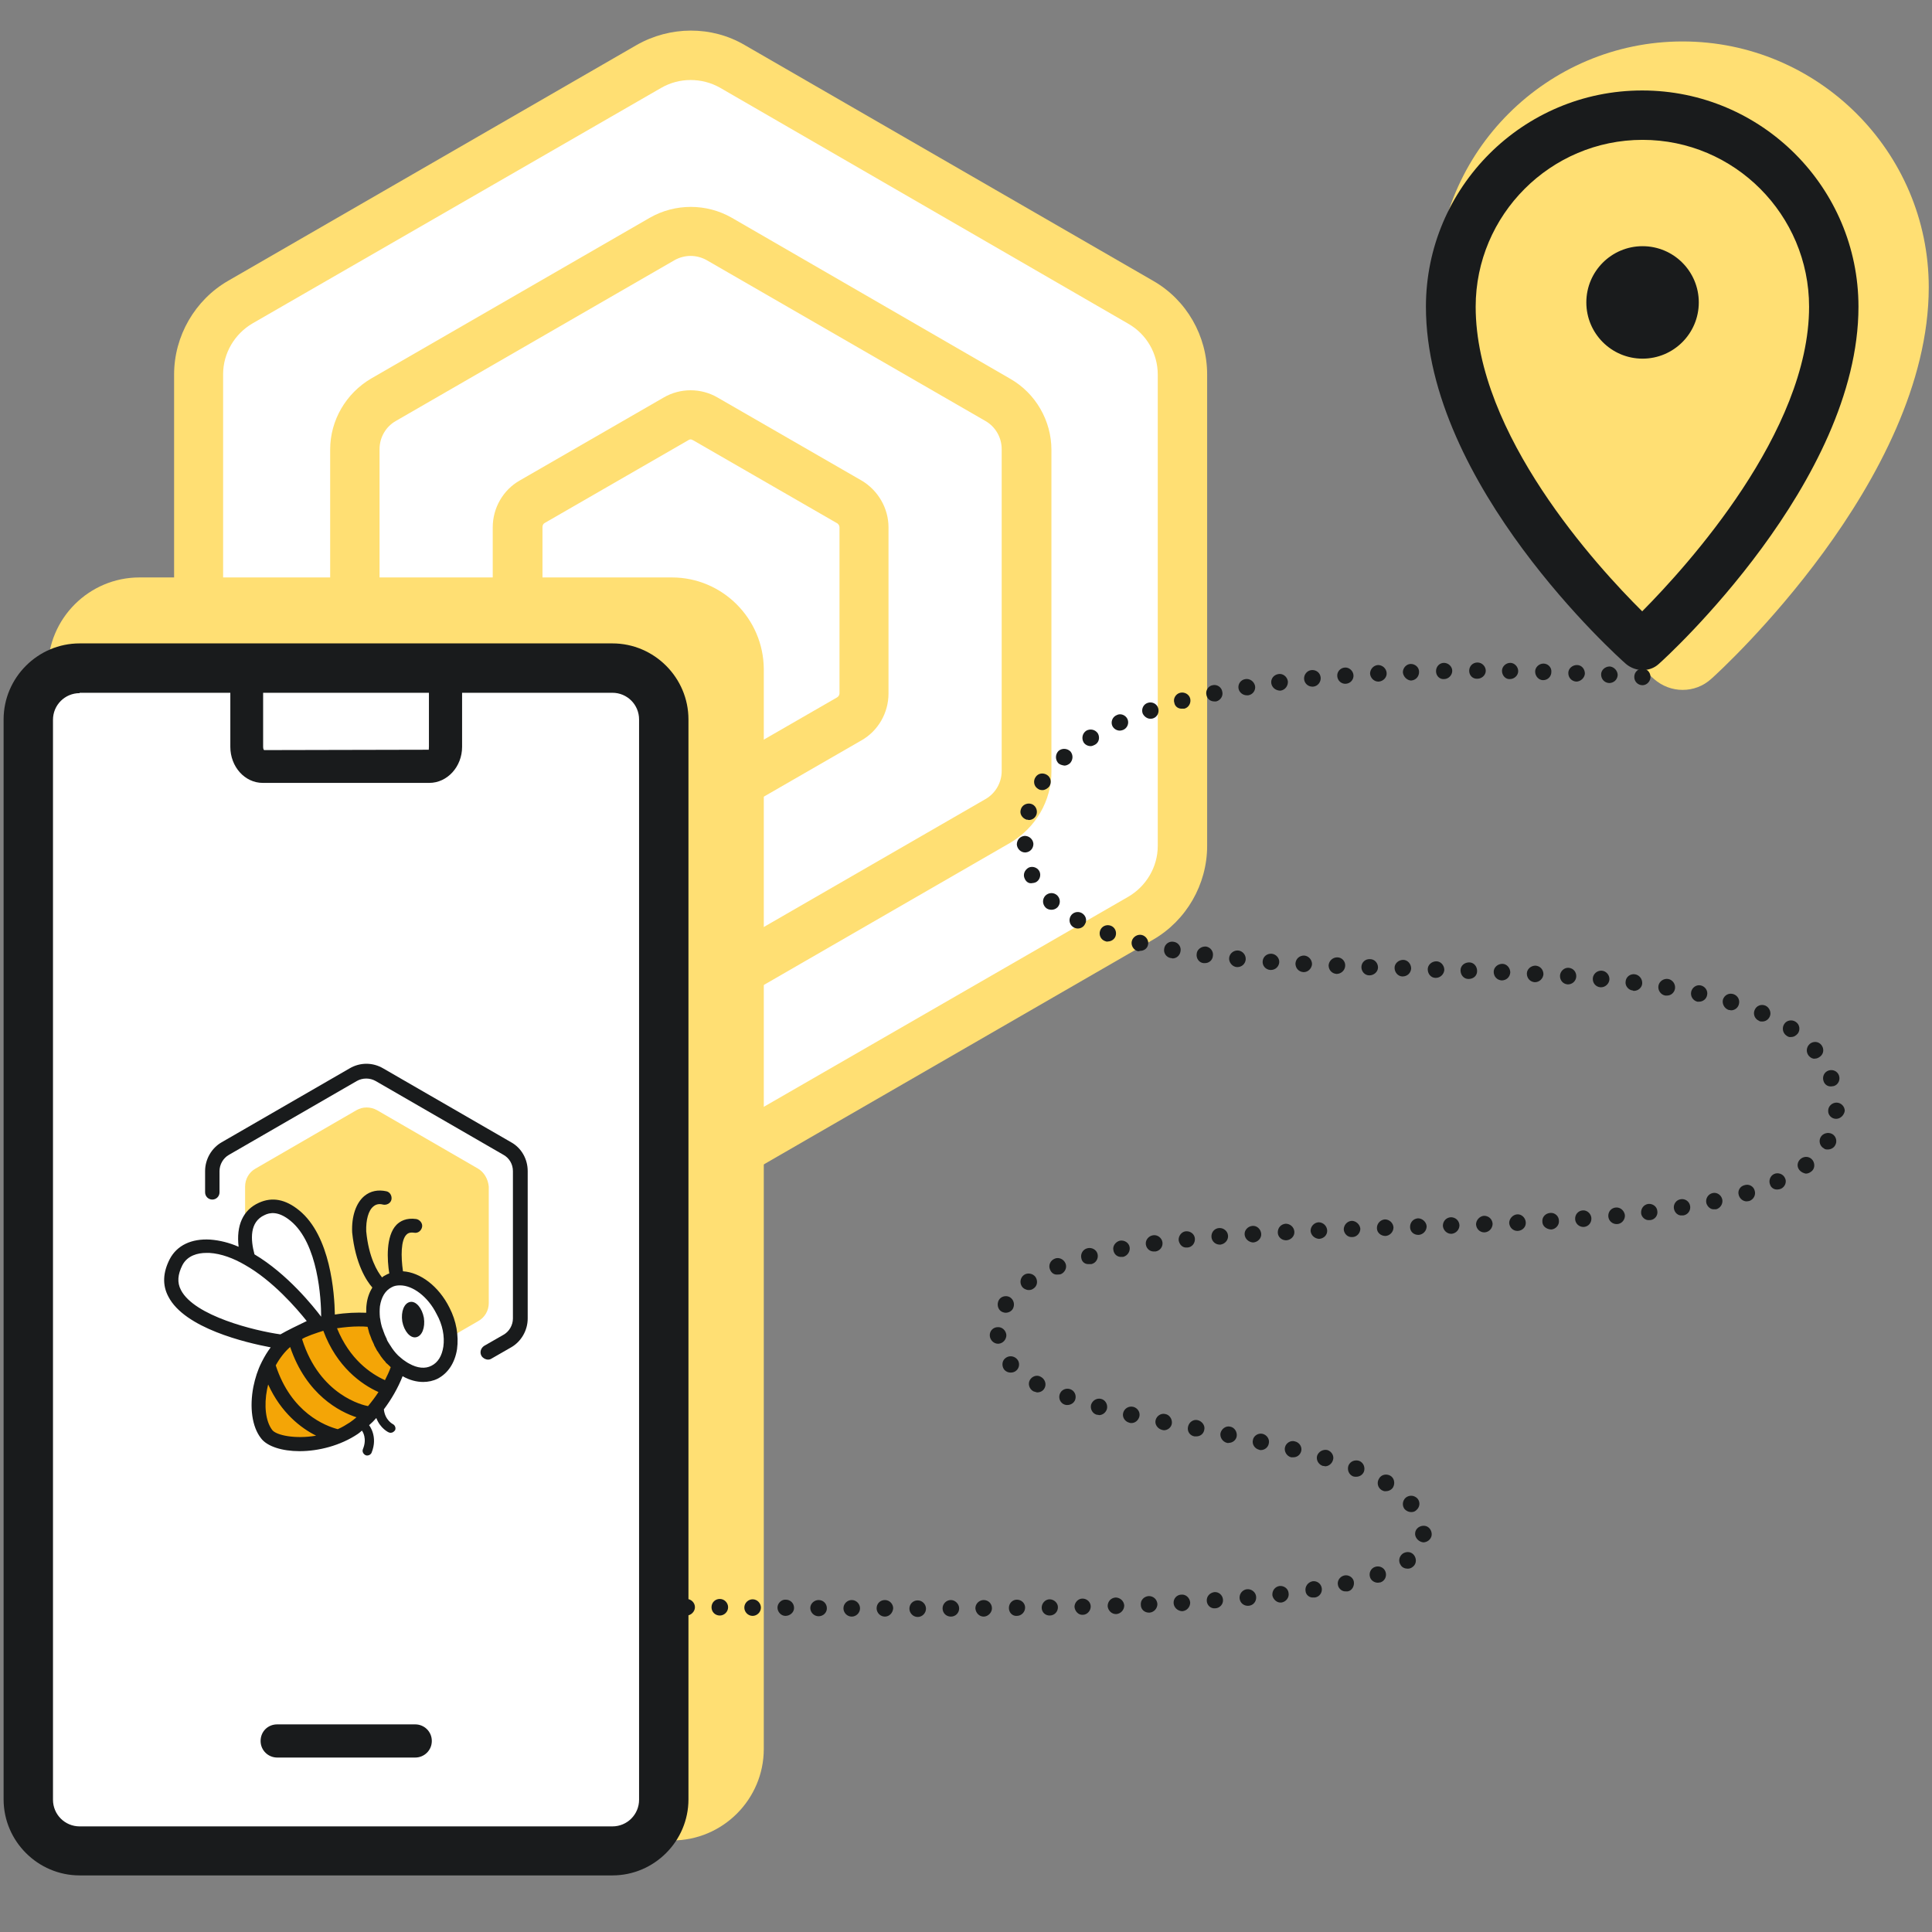
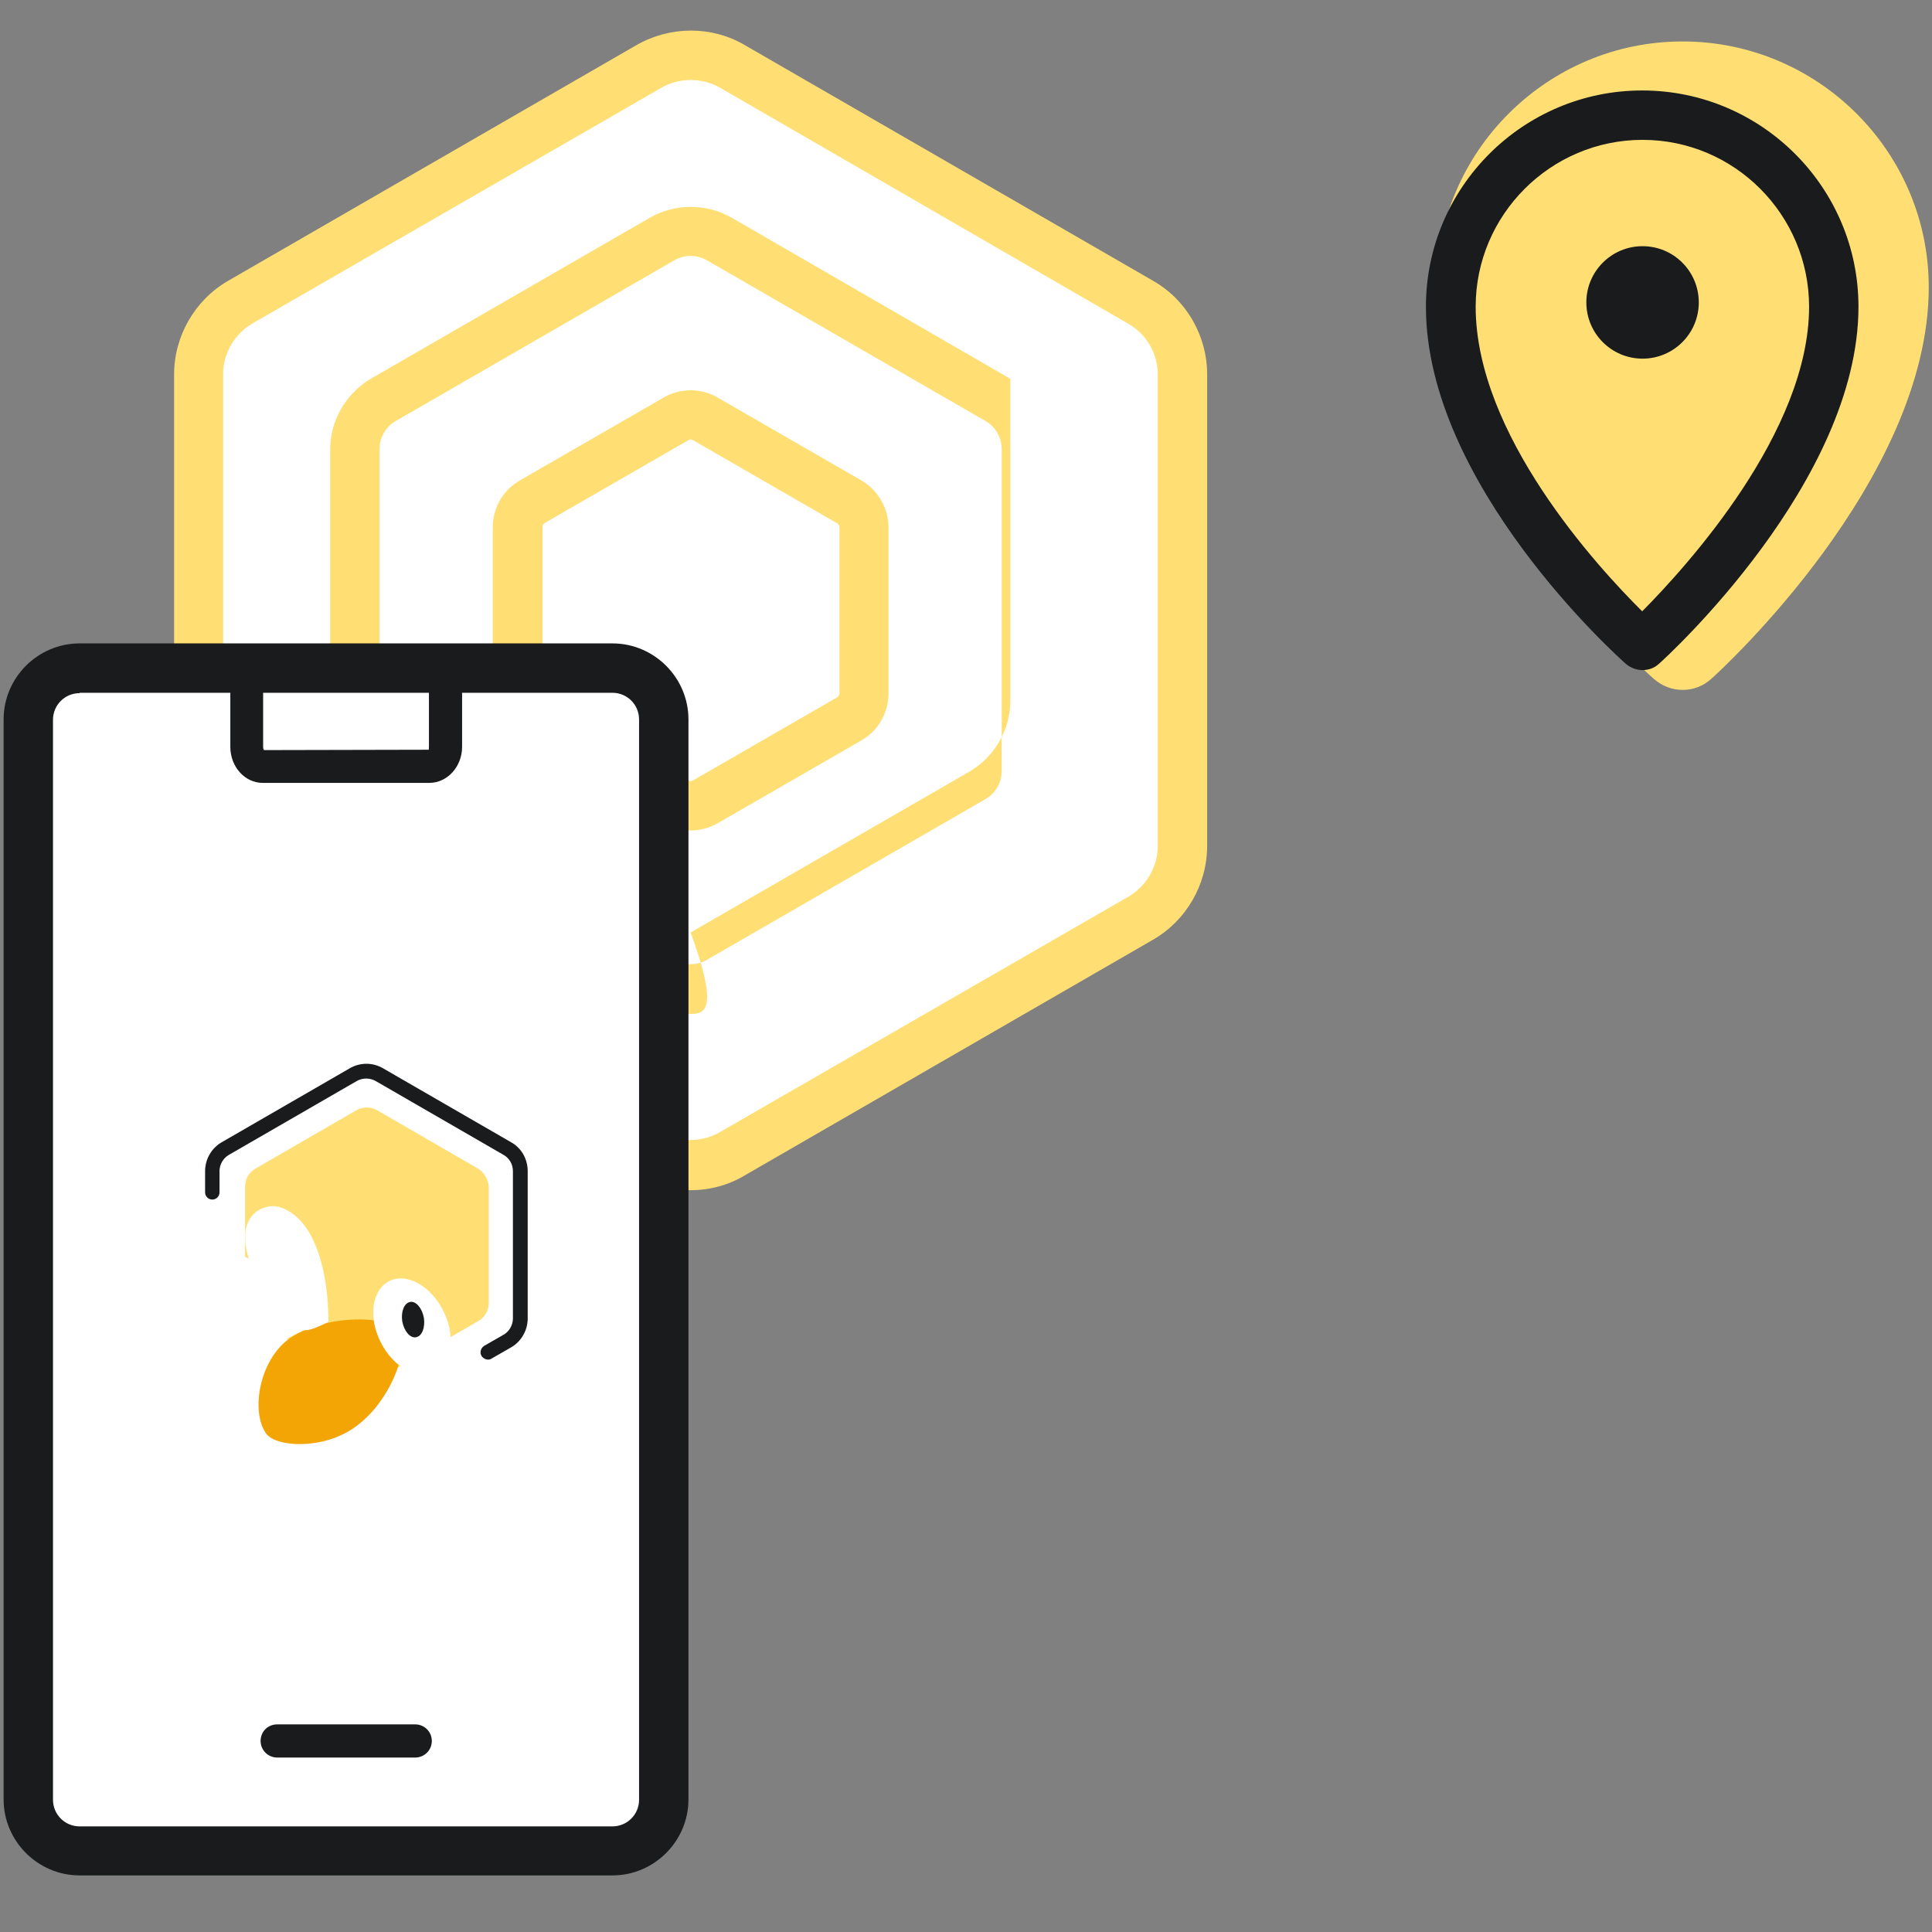
<svg xmlns="http://www.w3.org/2000/svg" version="1.1" id="Calque_1" x="0px" y="0px" viewBox="0 0 536 536" style="enable-background:new 0 0 536 536;" xml:space="preserve">
  <rect x="0" y="0" width="536" height="536" fill="#808080" stroke="none" />
  <style type="text/css">
	.st0{fill:#FFFFFF;}
	.st1{fill:#FFDF73;}
	.st2{fill:#191B1C;}
	.st3{fill:#F4A506;}
</style>
  <g>
    <g>
      <g>
        <path class="st0" d="M316.5,83.8L203.2,18.4c-7.1-4.1-16-4.1-23.2,0L66.7,83.8c-7.2,4.1-11.6,11.8-11.6,20.1v130.8     c0,8.3,4.4,16,11.6,20.1L180,320.2c3.6,2.1,7.6,3.1,11.6,3.1c4,0,8-1,11.6-3.1l113.3-65.4c7.2-4.1,11.6-11.8,11.6-20.1V103.9     C328.1,95.6,323.6,87.9,316.5,83.8z" />
        <path class="st1" d="M191.6,330.2c-5.3,0-10.5-1.4-15-4L63.3,260.7c-9.3-5.3-15-15.3-15-26V103.9c0-10.7,5.8-20.7,15-26     l113.3-65.4c9.3-5.3,20.8-5.4,30,0l113.3,65.4c9.3,5.3,15,15.3,15,26v130.8c0,10.7-5.8,20.7-15,26l-113.3,65.4     C202.1,328.8,196.9,330.2,191.6,330.2z M191.6,22.2c-2.8,0-5.6,0.7-8.2,2.2L70.1,89.7c-5,2.9-8.2,8.3-8.2,14.1v130.8     c0,5.8,3.1,11.2,8.2,14.1l113.3,65.4c4.9,2.9,11.4,2.9,16.3,0L313,248.8c5-2.9,8.2-8.3,8.2-14.1V103.9c0-5.8-3.1-11.2-8.2-14.1     l0,0L199.7,24.3C197.2,22.9,194.4,22.2,191.6,22.2z" />
      </g>
      <g>
        <path class="st0" d="M276.8,110.9l-77.3-44.7c-4.9-2.8-10.9-2.8-15.8,0l-77.3,44.6c-4.9,2.8-7.9,8.1-7.9,13.7v89.3     c0,5.6,3,10.9,7.9,13.7l77.3,44.6c2.4,1.4,5.2,2.1,7.9,2.1c2.7,0,5.5-0.7,7.9-2.1l77.3-44.6c4.9-2.8,7.9-8.1,7.9-13.7v-89.3     C284.7,119,281.7,113.8,276.8,110.9z" />
-         <path class="st1" d="M191.6,281.3c-4,0-7.9-1.1-11.4-3l-77.3-44.6c-7-4-11.3-11.6-11.3-19.7v-89.3c0-8.1,4.4-15.6,11.4-19.7     l77.3-44.6c7-4,15.7-4,22.7,0l77.3,44.7c7,4,11.4,11.6,11.4,19.7v89.3c0,8.1-4.4,15.6-11.4,19.7l-77.3,44.6     C199.5,280.2,195.6,281.3,191.6,281.3z M191.6,71c-1.5,0-3.1,0.4-4.5,1.2l-77.3,44.6c-2.8,1.6-4.5,4.6-4.5,7.8v89.3     c0,3.2,1.7,6.2,4.5,7.8l77.3,44.6c2.7,1.6,6.3,1.6,9,0l77.3-44.6c2.8-1.6,4.5-4.6,4.5-7.8v-89.3c0-3.2-1.7-6.2-4.5-7.8l0,0     l-77.3-44.6C194.7,71.4,193.1,71,191.6,71z" />
+         <path class="st1" d="M191.6,281.3c-4,0-7.9-1.1-11.4-3l-77.3-44.6c-7-4-11.3-11.6-11.3-19.7v-89.3c0-8.1,4.4-15.6,11.4-19.7     l77.3-44.6c7-4,15.7-4,22.7,0l77.3,44.7v89.3c0,8.1-4.4,15.6-11.4,19.7l-77.3,44.6     C199.5,280.2,195.6,281.3,191.6,281.3z M191.6,71c-1.5,0-3.1,0.4-4.5,1.2l-77.3,44.6c-2.8,1.6-4.5,4.6-4.5,7.8v89.3     c0,3.2,1.7,6.2,4.5,7.8l77.3,44.6c2.7,1.6,6.3,1.6,9,0l77.3-44.6c2.8-1.6,4.5-4.6,4.5-7.8v-89.3c0-3.2-1.7-6.2-4.5-7.8l0,0     l-77.3-44.6C194.7,71.4,193.1,71,191.6,71z" />
      </g>
      <g>
        <path class="st0" d="M235.6,139.2l-39.9-23c-2.5-1.5-5.6-1.5-8.2,0l-39.9,23c-2.5,1.5-4.1,4.2-4.1,7.1v46.1     c0,2.9,1.6,5.6,4.1,7.1l39.9,23c1.3,0.7,2.7,1.1,4.1,1.1c1.4,0,2.8-0.4,4.1-1.1l39.9-23c2.5-1.5,4.1-4.2,4.1-7.1v-46.1     C239.7,143.3,238.1,140.6,235.6,139.2z" />
        <path class="st1" d="M191.6,230.4c-2.6,0-5.2-0.7-7.5-2l-39.9-23c-4.6-2.7-7.5-7.7-7.5-13v-46.1c0-5.4,2.9-10.4,7.5-13l39.9-23     c4.6-2.7,10.4-2.7,15,0l39.9,23c4.6,2.7,7.5,7.7,7.5,13v46.1c0,5.4-2.9,10.4-7.5,13l-39.9,23     C196.8,229.7,194.2,230.4,191.6,230.4z M191.6,121.9c-0.2,0-0.5,0.1-0.6,0.2l-39.9,23c-0.4,0.2-0.6,0.7-0.6,1.1v46.1     c0,0.5,0.3,0.9,0.6,1.1l39.9,23.1c0.5,0.3,0.8,0.3,1.3,0l39.9-23c0.4-0.2,0.7-0.7,0.7-1.1v-46.1c0-0.5-0.3-0.9-0.6-1.1l0,0     l-39.9-23C192,122,191.8,121.9,191.6,121.9z" />
      </g>
    </g>
    <g>
-       <path class="st1" d="M186.4,160.2H38.7c-14,0-25.4,11.4-25.4,25.4v299.6c0,14,11.4,25.4,25.4,25.4h147.8c14,0,25.4-11.4,25.4-25.4    V185.6C211.8,171.6,200.4,160.2,186.4,160.2z" />
-     </g>
+       </g>
    <g>
      <path class="st1" d="M466.8,11.5c-37.6,0-68.3,30.6-68.3,68.3c0,54.4,57.9,106.5,60.4,108.6c2.3,2,5.1,3,7.9,3c2.9,0,5.7-1,8-3.1    c2.5-2.2,60.3-55.1,60.3-108.6C535.1,42.1,504.4,11.5,466.8,11.5z" />
    </g>
    <g>
      <g>
        <path class="st0" d="M7.9,506.5V192.3c0-3.8,3.1-6.9,6.9-6.9h162.4c3.8,0,6.9,3.1,6.9,6.9v314.2c0,3.8-3.1,6.9-6.9,6.9H14.8     C11,513.4,7.9,510.3,7.9,506.5z" />
        <path class="st2" d="M169.9,520.3H22.1c-11.6,0-21.1-9.5-21.1-21.1V199.6c0-11.6,9.5-21.1,21.1-21.1h147.8     c11.6,0,21.1,9.5,21.1,21.1v299.6C191,510.8,181.5,520.3,169.9,520.3z M22.1,192.3c-4.1,0-7.4,3.3-7.4,7.4v299.6     c0,4.1,3.3,7.4,7.4,7.4h147.8c4.1,0,7.4-3.3,7.4-7.4V199.6c0-4.1-3.3-7.4-7.4-7.4H22.1z" />
      </g>
      <g>
        <path class="st2" d="M119.1,217.2H72.9c-5,0-9-4.5-9-10v-15.8H73v15.8c0,0.6,0.2,0.9,0.3,0.9L119,208c-0.1,0,0-0.3,0-0.8v-15.8     h9.2v15.8C128.2,212.7,124.1,217.2,119.1,217.2z" />
      </g>
      <g>
        <path class="st2" d="M115.2,487.6H76.9c-2.5,0-4.6-2-4.6-4.6s2-4.6,4.6-4.6h38.3c2.5,0,4.6,2,4.6,4.6S117.7,487.6,115.2,487.6z" />
      </g>
    </g>
    <g>
      <path class="st1" d="M508.8,85.1c0,46-53.1,94-53.1,94s-53.1-47.2-53.1-94c0-29.4,23.8-53.1,53.1-53.1    C485,31.9,508.8,55.7,508.8,85.1z" />
      <path class="st2" d="M455.7,185.9c-1.6,0-3.3-0.6-4.6-1.7c-2.3-2-55.5-49.8-55.5-99.1c0-33.1,26.9-60,60-60s60,26.9,60,60    c0,48.5-53.1,97.1-55.4,99.1C458.9,185.4,457.3,185.9,455.7,185.9z M455.7,38.8c-25.5,0-46.3,20.8-46.3,46.3    c0,35.4,33.7,72.1,46.2,84.5c12.5-12.6,46.3-49.8,46.3-84.5C501.9,59.6,481.2,38.8,455.7,38.8z" />
    </g>
    <g>
      <circle class="st2" cx="455.7" cy="83.9" r="15.6" />
    </g>
    <g>
-       <path class="st2" d="M252.3,446.3c0-1.3,1-2.3,2.3-2.3l0,0c1.3,0,2.3,1.1,2.3,2.3l0,0c0,1.2-1,2.3-2.3,2.3l0,0    C253.3,448.6,252.3,447.5,252.3,446.3z M261.5,446.2c0-1.2,1-2.3,2.3-2.3l0,0c1.2,0,2.3,1.1,2.3,2.3l0,0c0,1.3-1,2.3-2.3,2.3l0,0    C262.5,448.5,261.5,447.5,261.5,446.2z M245.5,448.5c-1.3,0-2.3-1.1-2.3-2.3l0,0c0-1.3,1-2.3,2.3-2.3l0,0c1.3,0,2.3,1.1,2.3,2.3    l0,0C247.7,447.5,246.7,448.5,245.5,448.5L245.5,448.5L245.5,448.5z M270.6,446.2c0-1.3,1.1-2.3,2.3-2.3l0,0c1.3,0,2.3,1,2.3,2.3    l0,0c0,1.2-1.1,2.3-2.3,2.3l0,0C271.7,448.5,270.7,447.5,270.6,446.2z M234,446.2c0-1.3,1.1-2.3,2.3-2.3l0,0    c1.3,0,2.3,1.1,2.3,2.3l0,0c0,1.3-1.1,2.3-2.3,2.3l0,0C235,448.5,234,447.4,234,446.2z M227.1,448.4c-1.3,0-2.3-1.1-2.3-2.3l0,0    c0-1.2,1.1-2.2,2.3-2.2l0,0c1.3,0,2.3,1,2.3,2.3l0,0C229.4,447.4,228.4,448.4,227.1,448.4L227.1,448.4L227.1,448.4z M279.9,446.1    c0-1.3,1-2.3,2.2-2.3l0,0c1.3,0,2.3,1,2.3,2.2l0,0c0,1.2-1,2.3-2.3,2.3l0,0l0,0l0,0C280.9,448.4,279.9,447.4,279.9,446.1z     M217.9,448.3c-1.2,0-2.2-1.1-2.2-2.3l0,0c0-1.2,1.1-2.3,2.3-2.2l0,0c1.3,0,2.3,1,2.3,2.3l0,0    C220.3,447.3,219.2,448.3,217.9,448.3L217.9,448.3C218,448.3,218,448.3,217.9,448.3z M206.5,446c0-1.3,1.1-2.3,2.3-2.3l0,0    c1.3,0,2.3,1.1,2.3,2.3l0,0c0,1.3-1.1,2.3-2.3,2.3l0,0C207.5,448.3,206.5,447.2,206.5,446z M179,446c0-1.3,1-2.3,2.2-2.3l0,0    c1.3,0,2.3,1,2.3,2.2l0,0c0,1.3-1,2.3-2.3,2.3l0,0l0,0l0,0C180.1,448.3,179,447.3,179,446z M289,446c0-1.2,1-2.3,2.2-2.3l0,0    c1.2,0,2.3,1,2.3,2.2l0,0c0,1.3-1,2.3-2.3,2.3l0,0c0,0,0,0,0,0l0,0c0,0,0,0,0,0l0,0C290,448.2,289,447.3,289,446z M197.4,445.9    c0-1.3,1-2.3,2.3-2.3l0,0c1.3,0,2.3,1.1,2.3,2.3l0,0c0,1.3-1.1,2.3-2.3,2.3l0,0C198.4,448.2,197.4,447.2,197.4,445.9z     M188.2,445.9c0-1.3,1-2.3,2.3-2.3l0,0c1.2,0,2.3,1,2.3,2.3l0,0c0,1.2-1.1,2.3-2.3,2.3l0,0C189.2,448.2,188.2,447.2,188.2,445.9z     M298.1,445.8c0-1.2,1-2.3,2.2-2.3l0,0c1.3,0,2.3,1,2.3,2.2l0,0c0,1.2-1,2.3-2.2,2.3l0,0c0,0,0,0,0,0l0,0    C299.2,448.1,298.2,447,298.1,445.8z M307.3,445.6c0-1.3,0.9-2.3,2.2-2.4l0,0c1.2,0,2.3,0.9,2.4,2.2l0,0c0,1.3-1,2.3-2.2,2.4l0,0    c0,0-0.1,0-0.1,0l0,0C308.4,447.8,307.4,446.8,307.3,445.6z M316.5,445.2c-0.1-1.3,0.9-2.3,2.2-2.4h0c1.3,0,2.3,0.9,2.4,2.2l0,0    c0,1.2-0.9,2.3-2.2,2.4l0,0l0,0l0,0c0,0-0.1,0-0.1,0l0,0C317.5,447.4,316.5,446.5,316.5,445.2z M325.6,444.8    c-0.1-1.3,0.9-2.4,2.2-2.4l0,0c1.2-0.1,2.3,0.9,2.4,2.2l0,0c0,1.2-0.9,2.3-2.2,2.4l0,0c0,0-0.1,0-0.1,0l0,0    C326.7,446.9,325.7,446,325.6,444.8z M334.8,444.2c-0.1-1.3,0.8-2.3,2.1-2.5v0c1.2-0.1,2.3,0.8,2.4,2.1l0,0    c0.1,1.2-0.8,2.3-2.1,2.4l0,0l0,0l0,0c0,0-0.1,0-0.1,0l0,0C335.9,446.3,334.9,445.4,334.8,444.2z M346.4,445.5    c-1.3,0.1-2.4-0.8-2.5-2.1l0,0c-0.1-1.2,0.8-2.4,2.1-2.5l0,0c1.2-0.1,2.4,0.8,2.5,2.1l0,0C348.6,444.3,347.7,445.4,346.4,445.5    L346.4,445.5L346.4,445.5z M353,442.6c-0.1-1.3,0.7-2.4,2-2.6l0,0c1.2-0.1,2.4,0.7,2.5,2l0,0c0.2,1.2-0.7,2.4-2,2.6l0,0    c-0.1,0-0.2,0-0.3,0l0,0C354.2,444.6,353.2,443.7,353,442.6z M362.2,441.4c-0.2-1.2,0.6-2.4,1.9-2.7v0c1.2-0.2,2.4,0.6,2.6,1.9    l0,0c0.2,1.2-0.6,2.4-1.9,2.6l0,0l0,0l0,0c-0.1,0-0.2,0-0.4,0l0,0C363.3,443.3,362.3,442.5,362.2,441.4z M371.2,439.8    c-0.3-1.2,0.5-2.4,1.7-2.7v0c1.2-0.3,2.5,0.5,2.7,1.7l0,0c0.2,1.2-0.5,2.5-1.7,2.7l0,0l0,0l0,0c-0.2,0-0.4,0-0.5,0l0,0    C372.4,441.6,371.4,440.8,371.2,439.8z M380.1,437.6c-0.4-1.2,0.2-2.5,1.4-2.9l0,0c1.2-0.4,2.5,0.2,2.9,1.4l0,0    c0.4,1.2-0.2,2.5-1.4,2.9l0,0c0,0,0,0,0,0l0,0c-0.3,0-0.5,0.1-0.7,0.1l0,0C381.3,439.1,380.4,438.5,380.1,437.6z M388.6,434.2    c-0.7-1-0.5-2.4,0.6-3.2l0,0c1.1-0.7,2.5-0.5,3.2,0.6l0,0c0.7,1.1,0.5,2.5-0.6,3.2l0,0c-0.4,0.3-0.8,0.4-1.3,0.4l0,0    C389.8,435.2,389,434.9,388.6,434.2z M392.6,425.7c-0.1-1.3,0.9-2.3,2.2-2.4l0,0c1.3-0.1,2.3,0.9,2.4,2.2l0,0    c0.1,1.2-0.9,2.3-2.2,2.4l0,0c0,0-0.1,0-0.1,0l0,0C393.7,427.8,392.7,426.8,392.6,425.7z M389.7,418.7L389.7,418.7    c-0.8-1-0.6-2.4,0.3-3.2l0,0c1-0.8,2.4-0.7,3.3,0.3l0,0c0.8,1,0.6,2.4-0.4,3.2l0,0c-0.4,0.4-0.9,0.5-1.4,0.5l0,0    C390.8,419.5,390.2,419.2,389.7,418.7z M383.3,413.4c-1.1-0.7-1.4-2.1-0.7-3.2l0,0c0.6-1.1,2-1.4,3.1-0.8l0,0l0,0l0,0    c1.1,0.6,1.4,2.1,0.8,3.2l0,0c-0.4,0.7-1.2,1.1-2,1.1l0,0C384.1,413.8,383.7,413.6,383.3,413.4z M375.4,409.6L375.4,409.6    c-1.2-0.5-1.7-1.8-1.3-3l0,0c0.5-1.2,1.8-1.7,3-1.3l0,0c1.2,0.5,1.7,1.8,1.3,3l0,0c-0.4,0.9-1.2,1.4-2.2,1.4l0,0    C376,409.7,375.7,409.7,375.4,409.6z M367,406.7L367,406.7c-1.2-0.4-1.9-1.6-1.6-2.8l0,0c0.4-1.2,1.7-1.9,2.9-1.6l0,0    c1.2,0.4,1.9,1.7,1.5,2.8l0,0c-0.3,1-1.2,1.7-2.2,1.7l0,0C367.4,406.7,367.1,406.7,367,406.7z M358.2,404.3    c-1.2-0.3-2-1.6-1.7-2.8l0,0c0.3-1.2,1.6-2,2.8-1.6l0,0c1.2,0.3,2,1.5,1.7,2.7l0,0c-0.3,1.1-1.2,1.7-2.2,1.7l0,0    C358.6,404.3,358.4,404.3,358.2,404.3z M349.3,402.2c-1.2-0.3-2-1.5-1.7-2.7l0,0c0.2-1.2,1.5-2,2.7-1.7l0,0l0,0l0,0    c1.2,0.3,2,1.5,1.7,2.7l0,0c-0.2,1.1-1.2,1.8-2.2,1.8l0,0C349.6,402.3,349.5,402.3,349.3,402.2z M340.4,400.3    c-1.2-0.3-2-1.5-1.8-2.7l0,0c0.3-1.2,1.5-2.1,2.7-1.8l0,0l0,0l0,0c1.2,0.2,2,1.5,1.8,2.7l0,0c-0.2,1.1-1.2,1.8-2.2,1.8l0,0    C340.7,400.4,340.5,400.3,340.4,400.3z M331.4,398.5c-1.3-0.2-2.1-1.4-1.8-2.7l0,0c0.3-1.3,1.5-2.1,2.7-1.8l0,0    c1.2,0.3,2.1,1.5,1.8,2.7l0,0c-0.2,1.1-1.1,1.8-2.2,1.8l0,0C331.6,398.5,331.5,398.5,331.4,398.5z M322.4,396.7    c-1.2-0.3-2.1-1.5-1.8-2.7l0,0c0.3-1.2,1.5-2,2.7-1.7l0,0c1.2,0.2,2,1.5,1.8,2.7l0,0c-0.2,1.1-1.2,1.8-2.2,1.8l0,0    C322.7,396.8,322.5,396.7,322.4,396.7z M313.3,394.7c-1.2-0.3-2-1.5-1.7-2.7l0,0c0.3-1.2,1.5-2,2.8-1.7l0,0c1.2,0.3,2,1.5,1.7,2.7    l0,0c-0.3,1.1-1.2,1.8-2.2,1.8l0,0C313.7,394.8,313.5,394.8,313.3,394.7z M304.3,392.5L304.3,392.5c-1.2-0.3-1.9-1.6-1.6-2.8l0,0    c0.4-1.2,1.6-1.9,2.8-1.6l0,0l0,0l0,0c1.2,0.3,1.9,1.6,1.6,2.8l0,0c-0.3,1-1.2,1.7-2.2,1.7l0,0    C304.7,392.5,304.5,392.5,304.3,392.5z M295.4,389.7L295.4,389.7c-1.2-0.4-1.8-1.7-1.4-2.9l0,0c0.4-1.2,1.7-1.8,2.9-1.4l0,0    c1.2,0.4,1.8,1.7,1.4,2.9l0,0c-0.3,0.9-1.2,1.5-2.2,1.5l0,0C295.9,389.8,295.7,389.8,295.4,389.7z M286.7,386    c-1.1-0.6-1.6-2-1-3.1l0,0c0.6-1.1,2-1.6,3.1-0.9l0,0c1.1,0.6,1.6,2,1,3.1l0,0c-0.4,0.8-1.2,1.2-2.1,1.2l0,0    C287.4,386.2,287,386.1,286.7,386z M278.7,380.1L278.7,380.1c-0.8-0.9-0.8-2.4,0.1-3.2l0,0c1-0.9,2.4-0.8,3.3,0.1l0,0    c0.9,0.9,0.8,2.4-0.1,3.2l0,0c-0.4,0.4-1,0.6-1.6,0.6l0,0C279.8,380.8,279.2,380.6,278.7,380.1z M274.6,370.6L274.6,370.6    c-0.1-1.3,0.9-2.4,2.2-2.4l0,0c1.2-0.1,2.3,0.9,2.4,2.2l0,0c0,1.2-0.9,2.3-2.2,2.4l0,0c0,0-0.1,0-0.1,0l0,0    C275.7,372.8,274.7,371.8,274.6,370.6z M277.9,363.9c-1.1-0.6-1.4-2.1-0.8-3.2l0,0c0.6-1.1,2.1-1.4,3.1-0.8l0,0    c1.1,0.7,1.4,2.1,0.8,3.2l0,0c-0.4,0.7-1.2,1.1-2,1.1l0,0C278.7,364.2,278.3,364.1,277.9,363.9z M283.5,356.9    c-0.7-1.1-0.4-2.5,0.6-3.2l0,0c1-0.7,2.5-0.4,3.2,0.6l0,0c0.7,1.1,0.5,2.5-0.6,3.2l0,0c-0.4,0.3-0.8,0.4-1.3,0.4l0,0    C284.7,357.9,283.9,357.5,283.5,356.9z M291.3,352.2c-0.5-1.2,0.1-2.5,1.3-3l0,0c1.1-0.5,2.5,0.1,3,1.3l0,0c0.5,1.1-0.1,2.5-1.3,3    l0,0c-0.3,0.1-0.6,0.1-0.9,0.1l0,0C292.5,353.7,291.7,353.2,291.3,352.2z M300,349.1c-0.3-1.2,0.4-2.5,1.7-2.8h0    c1.2-0.3,2.5,0.4,2.8,1.6l0,0c0.3,1.2-0.4,2.5-1.7,2.8l0,0l0,0l0,0c-0.2,0-0.4,0-0.6,0l0,0C301.1,350.8,300.2,350.2,300,349.1z     M308.9,346.9c-0.3-1.2,0.6-2.4,1.8-2.7l0,0c1.3-0.2,2.5,0.6,2.7,1.8l0,0c0.2,1.2-0.6,2.4-1.8,2.7l0,0c-0.1,0-0.3,0-0.4,0l0,0    C310,348.8,309.1,348,308.9,346.9z M317.9,345.3c-0.2-1.2,0.7-2.4,2-2.6l0,0c1.2-0.2,2.4,0.7,2.6,1.9l0,0c0.2,1.3-0.7,2.4-1.9,2.6    l0,0c-0.1,0-0.2,0-0.3,0l0,0C319.1,347.3,318.1,346.5,317.9,345.3z M327,344.1c-0.1-1.2,0.8-2.4,2-2.5l0,0c1.3-0.1,2.4,0.8,2.5,2    l0,0c0.1,1.3-0.8,2.4-2,2.5l0,0l0,0l0,0c-0.1,0-0.2,0-0.3,0l0,0C328.1,346.2,327.2,345.3,327,344.1z M336.1,343.2    c-0.1-1.3,0.8-2.4,2.1-2.5l0,0c1.2-0.1,2.4,0.8,2.5,2.1l0,0c0.1,1.2-0.8,2.3-2.1,2.5l0,0l0,0l0,0c0,0-0.1,0-0.2,0l0,0    C337.2,345.3,336.2,344.4,336.1,343.2z M345.3,342.5c-0.1-1.2,0.9-2.3,2.2-2.4l0,0c1.2-0.1,2.3,0.9,2.4,2.2l0,0    c0.1,1.2-0.9,2.3-2.2,2.4l0,0l0,0l0,0c0,0-0.1,0-0.1,0l0,0C346.4,344.6,345.4,343.7,345.3,342.5z M354.5,341.9    c0-1.3,0.9-2.3,2.2-2.4l0,0c1.2,0,2.3,0.9,2.4,2.2l0,0c0.1,1.2-0.9,2.3-2.2,2.4l0,0c0,0-0.1,0-0.1,0l0,0    C355.6,344.1,354.5,343.2,354.5,341.9z M363.6,341.5c0-1.3,1-2.3,2.2-2.4l0,0c1.3,0,2.3,1,2.4,2.2l0,0c0.1,1.3-0.9,2.3-2.2,2.4    l0,0l0,0l0,0c0,0-0.1,0-0.1,0l0,0C364.7,343.6,363.7,342.7,363.6,341.5z M372.8,341.1c0-1.2,0.9-2.3,2.2-2.4l0,0    c1.2,0,2.3,1,2.4,2.2l0,0c0,1.2-1,2.3-2.2,2.3l0,0c0,0-0.1,0-0.1,0l0,0C373.9,343.3,372.9,342.3,372.8,341.1z M382,340.7    c0-1.3,1-2.3,2.2-2.4l0,0c1.3,0,2.3,1,2.4,2.2l0,0c0,1.3-1,2.3-2.2,2.4l0,0c0,0,0,0,0,0l0,0C383.1,342.9,382,342,382,340.7z     M391.2,340.4c0-1.3,0.9-2.3,2.2-2.4l0,0c1.2,0,2.3,1,2.4,2.2l0,0c0,1.3-1,2.3-2.2,2.4l0,0c0,0,0,0-0.1,0l0,0    C392.2,342.6,391.2,341.7,391.2,340.4z M400.3,340.1c0-1.3,0.9-2.3,2.2-2.4l0,0c1.3,0,2.3,0.9,2.4,2.2l0,0c0,1.3-1,2.3-2.2,2.4    l0,0c0,0,0,0-0.1,0l0,0C401.4,342.3,400.4,341.3,400.3,340.1z M409.5,339.7c0-1.2,1-2.3,2.2-2.4l0,0c1.3,0,2.3,0.9,2.4,2.2l0,0    c0,1.2-0.9,2.3-2.2,2.4l0,0l0,0l0,0c0,0,0,0-0.1,0l0,0C410.6,341.9,409.6,341,409.5,339.7z M418.7,339.3c0-1.2,1-2.3,2.2-2.4l0,0    c1.2-0.1,2.3,0.9,2.4,2.2l0,0c0.1,1.3-0.9,2.3-2.2,2.4l0,0l0,0l0,0c0,0-0.1,0-0.1,0l0,0C419.8,341.5,418.8,340.6,418.7,339.3z     M427.9,338.9c-0.1-1.3,0.9-2.3,2.2-2.4h0c1.3-0.1,2.4,0.9,2.4,2.2l0,0c0.1,1.2-0.9,2.3-2.1,2.4l0,0c0,0-0.1,0-0.1,0l0,0    C428.9,341,427.9,340.1,427.9,338.9z M437,338.3c-0.1-1.3,0.8-2.4,2.1-2.5l0,0c1.2-0.1,2.3,0.9,2.4,2.1l0,0    c0.1,1.3-0.8,2.4-2.1,2.5l0,0l0,0l0,0c0,0-0.1,0-0.1,0l0,0C438.1,340.4,437.1,339.5,437,338.3z M446.2,337.5    c-0.1-1.3,0.8-2.4,2.1-2.5l0,0c1.2-0.1,2.3,0.8,2.5,2.1l0,0c0.1,1.2-0.8,2.4-2.1,2.5l0,0c0,0,0,0,0,0l0,0c0,0-0.1,0-0.2,0l0,0    C447.3,339.6,446.3,338.7,446.2,337.5z M455.3,336.6c-0.1-1.3,0.7-2.4,2-2.6h0c1.2-0.1,2.4,0.7,2.5,2l0,0c0.2,1.2-0.7,2.4-2,2.5    l0,0c-0.1,0-0.2,0-0.3,0l0,0C456.5,338.6,455.4,337.7,455.3,336.6z M464.4,335.3c-0.2-1.2,0.6-2.4,1.9-2.6l0,0    c1.2-0.2,2.4,0.6,2.6,1.9l0,0c0.2,1.2-0.6,2.4-1.9,2.6l0,0c0,0,0,0,0,0l0,0c-0.1,0-0.2,0-0.4,0l0,0    C465.6,337.3,464.6,336.5,464.4,335.3z M473.4,333.8c-0.3-1.3,0.5-2.5,1.7-2.8h0c1.2-0.3,2.4,0.5,2.7,1.7l0,0    c0.3,1.2-0.5,2.5-1.7,2.8l0,0c-0.2,0-0.4,0-0.5,0l0,0C474.6,335.6,473.7,334.8,473.4,333.8z M482.4,331.6    c-0.4-1.2,0.3-2.5,1.6-2.8l0,0c1.2-0.4,2.5,0.3,2.8,1.5l0,0c0.4,1.2-0.3,2.5-1.5,2.9l0,0c-0.2,0-0.5,0.1-0.7,0.1l0,0    C483.6,333.3,482.7,332.6,482.4,331.6z M491.1,328.7c-0.5-1.1,0-2.5,1.1-3l0,0c1.1-0.5,2.5,0,3,1.1l0,0c0.6,1.1,0,2.5-1.1,3l0,0    l0,0l0,0c-0.3,0.1-0.6,0.2-0.9,0.2l0,0C492.3,330.1,491.4,329.6,491.1,328.7z M499.2,324.6c-0.8-1-0.6-2.4,0.5-3.2l0,0    c1-0.7,2.4-0.6,3.2,0.5l0,0c0.7,1,0.6,2.5-0.5,3.2l0,0c-0.4,0.3-0.9,0.5-1.4,0.5l0,0C500.4,325.5,499.7,325.2,499.2,324.6z     M506,318.6c-1.1-0.6-1.5-2-0.9-3.1l0,0c0.6-1.1,2.1-1.5,3.2-0.9l0,0c1.1,0.6,1.5,2.1,0.8,3.2l0,0c-0.4,0.7-1.2,1.1-2,1.1l0,0    C506.7,318.9,506.3,318.9,506,318.6z M509.4,310.4c-1.3,0-2.3-1.1-2.2-2.3l0,0c0-1.2,1.1-2.2,2.3-2.2l0,0c1.3,0,2.3,1.1,2.3,2.3    l0,0C511.6,309.4,510.6,310.4,509.4,310.4L509.4,310.4L509.4,310.4z M505.9,299.9c-0.4-1.2,0.2-2.5,1.4-2.9l0,0    c1.2-0.4,2.5,0.2,2.9,1.4l0,0c0.4,1.2-0.2,2.5-1.4,2.9l0,0c-0.2,0-0.5,0.1-0.7,0.1l0,0C507.1,301.5,506.2,300.9,505.9,299.9z     M501.8,292.9c-0.8-1-0.7-2.4,0.3-3.3l0,0c1-0.8,2.4-0.7,3.2,0.3l0,0c0.8,1,0.7,2.4-0.3,3.2l0,0c-0.5,0.4-1,0.6-1.5,0.6l0,0    C503,293.8,502.3,293.5,501.8,292.9z M495.6,287.3c-1-0.7-1.3-2.1-0.6-3.2l0,0c0.7-1.1,2.2-1.3,3.2-0.6l0,0    c1.1,0.7,1.3,2.2,0.6,3.2l0,0c-0.5,0.6-1.1,1-1.9,1l0,0C496.4,287.8,496,287.6,495.6,287.3z M488,283.2c-1.2-0.5-1.7-1.9-1.2-3    l0,0c0.5-1.2,1.8-1.7,3-1.2l0,0c1.1,0.5,1.7,1.9,1.2,3l0,0c-0.4,0.9-1.2,1.4-2.1,1.4l0,0C488.6,283.4,488.2,283.4,488,283.2z     M479.6,280.2c-1.2-0.4-1.9-1.7-1.6-2.9l0,0c0.4-1.2,1.6-1.9,2.9-1.5l0,0c1.2,0.4,1.9,1.6,1.5,2.9l0,0c-0.3,1-1.2,1.6-2.2,1.6l0,0    C480,280.2,479.8,280.2,479.6,280.2z M470.9,277.9L470.9,277.9c-1.2-0.3-2-1.5-1.7-2.8l0,0c0.3-1.2,1.5-2,2.7-1.7l0,0l0,0l0,0    c1.2,0.3,2,1.5,1.7,2.7l0,0c-0.2,1.1-1.2,1.8-2.2,1.8l0,0C471.2,277.9,471.1,277.9,470.9,277.9z M462,276.2    c-1.2-0.2-2.1-1.4-1.9-2.7l0,0c0.2-1.2,1.4-2.1,2.7-1.9l0,0c1.2,0.2,2.1,1.4,1.9,2.7l0,0c-0.2,1.1-1.1,1.9-2.2,1.9l0,0    C462.3,276.2,462.1,276.2,462,276.2z M453,274.8c-1.2-0.1-2.2-1.3-2-2.5l0,0c0.1-1.3,1.3-2.2,2.6-2l0,0c1.2,0.2,2.1,1.3,2,2.6l0,0    c-0.1,1.1-1.1,2-2.3,2l0,0C453.2,274.9,453.1,274.9,453,274.8z M444,273.9c-1.3-0.1-2.2-1.2-2.1-2.5l0,0c0.1-1.2,1.2-2.2,2.5-2.1    l0,0c1.2,0.1,2.2,1.2,2.1,2.5l0,0c-0.1,1.1-1.1,2.1-2.3,2.1l0,0C444.1,273.9,444,273.9,444,273.9z M434.9,273.1    c-1.3-0.1-2.2-1.2-2.1-2.5l0,0c0.1-1.2,1.2-2.2,2.4-2.1l0,0l0,0l0,0c1.3,0.1,2.2,1.2,2.1,2.5l0,0c-0.1,1.2-1.1,2.1-2.3,2.1l0,0    C435,273.1,434.9,273.1,434.9,273.1z M425.8,272.5L425.8,272.5c-1.3-0.1-2.2-1.1-2.2-2.4l0,0c0-1.2,1.1-2.2,2.4-2.2l0,0l0,0l0,0    c1.3,0.1,2.2,1.1,2.2,2.4l0,0C428.1,271.5,427.1,272.5,425.8,272.5L425.8,272.5C425.8,272.5,425.8,272.5,425.8,272.5z M416.6,272    c-1.3-0.1-2.2-1.1-2.2-2.4l0,0c0-1.2,1.1-2.2,2.4-2.2l0,0c1.2,0,2.2,1.1,2.2,2.4l0,0C418.9,271.1,417.9,272,416.6,272L416.6,272    C416.7,272,416.7,272,416.6,272z M407.4,271.6L407.4,271.6c-1.3,0-2.2-1.1-2.2-2.4l0,0c0-1.3,1.1-2.2,2.4-2.2l0,0l0,0l0,0    c1.3,0,2.2,1.1,2.2,2.4l0,0C409.8,270.7,408.8,271.6,407.4,271.6L407.4,271.6C407.5,271.6,407.5,271.6,407.4,271.6z M398.3,271.3    L398.3,271.3c-1.3,0-2.2-1.1-2.2-2.4l0,0c0-1.2,1.1-2.2,2.4-2.2l0,0c1.2,0,2.2,1.1,2.2,2.4l0,0    C400.6,270.3,399.6,271.3,398.3,271.3L398.3,271.3C398.3,271.3,398.3,271.3,398.3,271.3z M389.1,270.9L389.1,270.9    c-1.2,0-2.2-1.1-2.2-2.4l0,0c0-1.2,1.1-2.2,2.4-2.2l0,0l0,0l0,0c1.2,0,2.2,1.1,2.2,2.4l0,0C391.4,270,390.4,270.9,389.1,270.9    L389.1,270.9C389.1,270.9,389.1,270.9,389.1,270.9z M379.9,270.6c-1.3,0-2.2-1.1-2.2-2.3l0,0c0-1.3,1.1-2.3,2.4-2.2l0,0    c0,0,0,0,0,0l0,0c1.3,0,2.2,1.1,2.2,2.3l0,0C382.3,269.6,381.2,270.6,379.9,270.6L379.9,270.6C380,270.6,380,270.6,379.9,270.6z     M370.8,270.2c-1.3-0.1-2.2-1.1-2.2-2.4l0,0c0.1-1.2,1.1-2.2,2.4-2.2l0,0c1.3,0,2.3,1.1,2.2,2.4l0,0    C373.1,269.3,372,270.2,370.8,270.2L370.8,270.2C370.8,270.2,370.8,270.2,370.8,270.2z M361.6,269.7L361.6,269.7    c-1.3-0.1-2.2-1.1-2.2-2.4l0,0c0.1-1.3,1.1-2.2,2.4-2.2l0,0c1.3,0.1,2.2,1.2,2.2,2.4l0,0c-0.1,1.2-1.1,2.2-2.3,2.2l0,0    C361.6,269.7,361.6,269.7,361.6,269.7z M352.4,269.1c-1.3-0.1-2.2-1.2-2.1-2.4l0,0c0.1-1.3,1.2-2.2,2.5-2.1l0,0    c1.2,0.1,2.2,1.2,2.1,2.4l0,0c-0.1,1.2-1.1,2.1-2.3,2.1l0,0C352.5,269.1,352.4,269.1,352.4,269.1z M343.1,268.3    c-1.2-0.1-2.2-1.3-2.1-2.5l0,0c0.1-1.3,1.3-2.2,2.5-2.1l0,0l0,0l0,0c1.2,0.1,2.2,1.2,2.1,2.5l0,0c-0.1,1.2-1.1,2.1-2.3,2.1l0,0    C343.3,268.3,343.2,268.3,343.1,268.3z M333.9,267.2c-1.2-0.1-2.1-1.3-1.9-2.6l0,0c0.1-1.2,1.3-2.1,2.6-2l0,0l0,0l0,0    c1.2,0.2,2.1,1.3,1.9,2.6l0,0c-0.1,1.2-1.1,2-2.2,2l0,0C334.2,267.2,334.1,267.2,333.9,267.2z M324.8,265.8    c-1.2-0.2-2.1-1.4-1.8-2.7l0,0c0.2-1.2,1.4-2.1,2.7-1.8l0,0c1.2,0.2,2.1,1.4,1.8,2.7l0,0c-0.2,1.1-1.1,1.9-2.2,1.9l0,0    C325.1,265.8,324.9,265.8,324.8,265.8z M315.7,263.9L315.7,263.9c-1.2-0.3-2-1.6-1.7-2.8l0,0c0.3-1.2,1.6-2,2.8-1.7l0,0    c1.2,0.3,2,1.6,1.7,2.7l0,0c-0.2,1.1-1.2,1.7-2.2,1.7l0,0C316,263.9,315.9,263.9,315.7,263.9z M306.6,261.1L306.6,261.1    c-1.2-0.4-1.8-1.7-1.4-2.9l0,0c0.4-1.2,1.7-1.8,2.9-1.4l0,0l0,0l0,0c1.2,0.4,1.8,1.7,1.4,2.9l0,0c-0.3,0.9-1.2,1.5-2.2,1.5l0,0    C307.2,261.3,306.9,261.2,306.6,261.1z M297.9,257.3c-1.1-0.6-1.5-2-0.9-3.1l0,0c0.6-1.1,2-1.5,3.1-0.9l0,0c1.1,0.6,1.6,2,0.9,3.1    l0,0c-0.4,0.8-1.2,1.2-2,1.2l0,0C298.7,257.6,298.3,257.5,297.9,257.3z M290.1,251.8L290.1,251.8c-0.9-0.9-1-2.3-0.1-3.3l0,0    c0.9-0.9,2.3-1,3.3-0.1l0,0c0.9,0.9,1,2.3,0.1,3.3l0,0c-0.5,0.5-1.1,0.7-1.7,0.7l0,0C291.1,252.4,290.5,252.2,290.1,251.8z     M284.3,243.8L284.3,243.8c-0.6-1.2,0-2.5,1.1-3.1l0,0c1.1-0.5,2.5,0,3,1.1l0,0l0,0l0,0c0.5,1.1,0,2.5-1.1,3l0,0    c-0.3,0.1-0.6,0.2-0.9,0.2l0,0C285.5,245.2,284.7,244.7,284.3,243.8z M282.1,234.3c0-1.3,0.9-2.3,2.2-2.4l0,0    c1.2,0,2.3,0.9,2.4,2.2l0,0c0,1.3-0.9,2.3-2.2,2.4l0,0c0,0-0.1,0-0.1,0l0,0C283.2,236.5,282.2,235.5,282.1,234.3z M284.8,227.4    c-1.2-0.4-2-1.6-1.6-2.8l0,0c0.3-1.2,1.6-1.9,2.8-1.6l0,0c1.2,0.3,1.9,1.6,1.6,2.8l0,0l0,0l0,0c-0.3,1.1-1.2,1.7-2.2,1.7l0,0    C285.2,227.4,285,227.4,284.8,227.4z M287.9,218.8c-1.1-0.7-1.3-2.2-0.6-3.2l0,0c0.7-1.1,2.1-1.3,3.2-0.6l0,0    c1.1,0.7,1.3,2.2,0.6,3.2l0,0c0,0,0,0,0,0l0,0c-0.5,0.6-1.2,1-1.9,1l0,0C288.7,219.2,288.3,219.1,287.9,218.8z M293.5,211.6    c-0.8-1-0.7-2.4,0.2-3.3h0c1-0.8,2.4-0.7,3.3,0.2l0,0c0.8,1,0.7,2.4-0.2,3.3l0,0c-0.5,0.4-1,0.6-1.5,0.6l0,0    C294.6,212.3,293.9,212.1,293.5,211.6z M300.6,205.9c-0.6-1.1-0.3-2.5,0.8-3.2l0,0c1.1-0.6,2.5-0.3,3.2,0.8l0,0    c0.6,1.1,0.3,2.5-0.8,3.1l0,0c-0.4,0.2-0.8,0.4-1.2,0.4l0,0C301.8,207,301,206.6,300.6,205.9z M308.6,201.4c-0.5-1.1,0-2.5,1.2-3    l0,0c1.1-0.6,2.5,0,3,1.1l0,0c0.5,1.1,0,2.5-1.2,3l0,0l0,0l0,0c-0.3,0.1-0.6,0.2-0.9,0.2l0,0C309.8,202.7,309,202.2,308.6,201.4z     M317,197.9c-0.4-1.2,0.2-2.5,1.4-2.9l0,0c1.2-0.4,2.5,0.2,2.9,1.4l0,0c0.4,1.2-0.2,2.5-1.4,2.9l0,0c-0.3,0.1-0.5,0.1-0.8,0.1l0,0    C318.3,199.4,317.4,198.8,317,197.9z M325.8,195c-0.4-1.2,0.4-2.5,1.6-2.8l0,0c1.2-0.3,2.5,0.4,2.8,1.6l0,0    c0.3,1.2-0.4,2.5-1.6,2.8l0,0c-0.2,0-0.4,0-0.6,0l0,0C327,196.7,326,196.1,325.8,195z M334.7,192.8c-0.3-1.2,0.5-2.5,1.7-2.7l0,0    c1.2-0.3,2.5,0.5,2.7,1.8l0,0c0.3,1.2-0.5,2.4-1.7,2.7l0,0c-0.2,0-0.3,0-0.5,0l0,0C335.8,194.6,334.9,193.9,334.7,192.8z     M343.6,191c-0.2-1.2,0.6-2.4,1.9-2.6l0,0c1.2-0.2,2.4,0.6,2.7,1.9l0,0c0.2,1.2-0.6,2.4-1.9,2.6l0,0c-0.1,0-0.3,0-0.4,0l0,0    C344.8,192.9,343.8,192.1,343.6,191z M352.7,189.6c-0.2-1.3,0.7-2.4,2-2.6l0,0c1.2-0.2,2.4,0.7,2.6,2l0,0c0.1,1.2-0.7,2.4-2,2.6    l0,0c-0.1,0-0.2,0-0.3,0l0,0C353.8,191.5,352.9,190.7,352.7,189.6z M361.8,188.4c-0.1-1.2,0.8-2.4,2.1-2.5l0,0    c1.3-0.1,2.4,0.8,2.5,2.1l0,0c0.1,1.2-0.8,2.4-2.1,2.5l0,0l0,0l0,0c-0.1,0-0.1,0-0.2,0l0,0C362.9,190.5,361.9,189.6,361.8,188.4z     M453.4,187.8c0-1.3,1-2.3,2.3-2.3l0,0c1.2,0,2.2,1,2.2,2.3l0,0c0,1.2-1,2.3-2.2,2.3l0,0C454.4,190.1,453.4,189.1,453.4,187.8z     M373.4,189.7c-1.2,0.1-2.3-0.8-2.4-2.1l0,0c-0.1-1.2,0.8-2.3,2.1-2.4v0c1.2-0.1,2.3,0.9,2.4,2.1l0,0    C375.6,188.5,374.7,189.6,373.4,189.7L373.4,189.7L373.4,189.7z M446.4,189.5c-1.3-0.1-2.2-1.1-2.2-2.4l0,0c0-1.2,1.1-2.2,2.4-2.2    h0c1.2,0.1,2.2,1.2,2.2,2.4l0,0C448.7,188.6,447.7,189.5,446.4,189.5L446.4,189.5C446.4,189.5,446.4,189.5,446.4,189.5z     M380.1,186.9c0-1.2,0.9-2.3,2.2-2.4l0,0c1.2,0,2.3,0.9,2.4,2.2l0,0c0.1,1.2-0.9,2.3-2.2,2.4l0,0c0,0-0.1,0-0.1,0l0,0    C381.2,189.1,380.2,188.1,380.1,186.9z M437.3,189.1c-1.3-0.1-2.2-1.1-2.2-2.4l0,0c0-1.2,1.1-2.2,2.4-2.2l0,0    c1.3,0,2.2,1.1,2.2,2.4l0,0C439.6,188.1,438.5,189.1,437.3,189.1L437.3,189.1C437.3,189.1,437.3,189.1,437.3,189.1z M428.1,188.7    c-1.2,0-2.2-1.1-2.2-2.4l0,0c0-1.2,1.1-2.2,2.3-2.2l0,0c1.3,0,2.3,1.1,2.2,2.3l0,0C430.4,187.7,429.4,188.7,428.1,188.7    L428.1,188.7C428.2,188.7,428.1,188.7,428.1,188.7z M389.2,186.5c0-1.2,1-2.3,2.2-2.3l0,0c1.2,0,2.3,0.9,2.3,2.2l0,0    c0,1.3-0.9,2.3-2.2,2.4l0,0c0,0,0,0-0.1,0l0,0C390.3,188.7,389.3,187.7,389.2,186.5z M416.7,186.1c0-1.2,1.1-2.2,2.3-2.2l0,0    c1.2,0,2.2,1.1,2.2,2.3l0,0c0,1.2-1.1,2.2-2.3,2.2l0,0l0,0l0,0C417.7,188.5,416.7,187.4,416.7,186.1z M398.4,186.2    c0-1.3,1-2.3,2.2-2.3l0,0c1.2,0,2.3,1,2.3,2.2l0,0c0,1.2-1,2.3-2.3,2.3l0,0l0,0l0,0C399.4,188.5,398.4,187.5,398.4,186.2z     M407.6,186.1c0-1.3,1-2.3,2.3-2.3l0,0c1.3,0,2.3,1.1,2.3,2.3l0,0c0,1.2-1.1,2.2-2.3,2.2l0,0C408.6,188.4,407.6,187.4,407.6,186.1    z" />
-     </g>
+       </g>
    <g>
      <g>
        <g>
          <path class="st2" d="M135.4,377.2c-0.7,0-1.4-0.4-1.8-1c-0.6-1-0.2-2.2,0.7-2.8l5.4-3.1c1.6-0.9,2.6-2.7,2.6-4.5v-40.9      c0-1.9-1-3.6-2.6-4.5l-35.5-20.5c-1.6-0.9-3.6-0.9-5.2,0l-35.5,20.5c-1.6,0.9-2.6,2.7-2.6,4.5v5.9c0,1.1-0.9,2-2,2s-2-0.9-2-2      v-5.9c0-3.3,1.8-6.4,4.6-8L97,296.4c2.9-1.7,6.4-1.7,9.3,0l35.5,20.5c2.9,1.6,4.6,4.7,4.6,8v40.9c0,3.3-1.8,6.4-4.6,8l-5.4,3.1      C136.1,377.1,135.8,377.2,135.4,377.2z" />
        </g>
      </g>
      <g>
        <path class="st1" d="M132.6,324.2l-28-16.2c-1.8-1-4-1-5.7,0l-28,16.2c-1.8,1-2.9,2.9-2.9,5v32.3c0,2,1.1,3.9,2.9,5l28,16.2     c0.9,0.5,1.9,0.8,2.9,0.8c1,0,2-0.3,2.9-0.8l28-16.2c1.8-1,2.9-2.9,2.9-5v-32.3C135.4,327.1,134.3,325.2,132.6,324.2z" />
      </g>
      <g>
        <g>
          <path class="st3" d="M105.6,372.3c-1-2-1.6-4.1-1.9-6c-6.4-0.8-15.6,0.3-22.4,4.4c-9.2,5.5-12,20.8-7.4,27.1      c2.7,3.6,15.3,4.5,24.2-1.6c6.4-4.4,10.6-11.5,12.5-17.5C108.7,377.1,106.9,375,105.6,372.3z" />
        </g>
        <g>
          <g>
            <g>
              <path class="st0" d="M81.8,337.2c-4.1-3.3-7.1-2.8-9.2-1.9c-5,2.3-5.4,7.9-3.6,13.9c0,0,0,0,0,0c-3.4-1.9-7-3.3-10.7-3.6        c-4.4-0.3-7.7,1.2-9.4,4.4c-8.8,16.8,29.5,22.2,29.5,22.2c0.8-0.7,3.6-2.1,6-3.2c1.8,0.4,6.7-2.3,6.7-2.3        S91.7,345.3,81.8,337.2z M84.4,369.1c0.2-0.1,0.5-0.2,0.7-0.3C84.8,368.9,84.6,369,84.4,369.1z M85.1,368.7        c1.7-0.8,3.1-1.4,3.1-1.4h0C88.2,367.3,86.8,367.9,85.1,368.7z M87.3,366.2C87.3,366.2,87.3,366.2,87.3,366.2        C87.3,366.2,87.3,366.2,87.3,366.2z M88.1,367.2C88.1,367.2,88.1,367.2,88.1,367.2C88.1,367.2,88.1,367.2,88.1,367.2z" />
            </g>
            <g>
              <path class="st0" d="M123,363.7c-3.5-7-10.2-10.7-15-8.3c-4.8,2.4-5.9,10-2.4,16.9c3.5,7,10.2,10.7,15,8.3        C125.4,378.2,126.5,370.6,123,363.7z" />
            </g>
          </g>
          <g>
            <g>
-               <path class="st2" d="M124.7,362.8L124.7,362.8c-3-6-8.1-9.8-12.9-10.1c-0.6-4.1-0.6-8.7,1-10.2c0.3-0.3,0.9-0.7,2.1-0.5        c1.1,0.2,2-0.6,2.2-1.6c0.2-1-0.6-2-1.6-2.2c-2.8-0.4-4.5,0.6-5.5,1.6c-3,3.1-2.6,9.8-2,13.5c-0.3,0.1-0.6,0.2-0.9,0.4        c-0.4,0.2-0.8,0.4-1.1,0.7c-1.3-1.6-3.7-5.5-4.4-12.8c-0.1-3.1,0.6-5.8,2-6.9c0.7-0.6,1.6-0.8,2.7-0.5c1,0.2,2.1-0.4,2.3-1.4        c0.2-1-0.4-2.1-1.4-2.3c-2.3-0.5-4.4-0.1-6.1,1.3c-2.3,1.9-3.6,5.6-3.4,10.1c0.9,8.8,4,13.5,5.6,15.3        c-0.8,1.3-1.4,2.9-1.6,4.7c-0.1,0.7-0.1,1.5-0.1,2.3c-2.6-0.1-5.6,0-8.7,0.5c-0.1-5.9-1.2-21.8-9.9-28.9        c-3.8-3.1-7.5-3.8-11.2-2.1c-4.4,2-6.3,6.3-5.6,12.2c-2.5-1.1-5.2-1.8-7.9-2c-5.2-0.3-9.2,1.6-11.2,5.4        c-1.9,3.7-2.1,7.2-0.4,10.4c4.5,8.8,21.5,12.8,28.4,14.1c-0.9,1.2-1.7,2.5-2.4,3.9c-0.1,0.1-0.1,0.3-0.2,0.4        c-1,2-1.7,4.2-2.2,6.6c-1.1,5.7-0.4,11.1,2.1,14.3c1.7,2.3,5.9,3.6,10.7,3.6c5.2,0,11.3-1.5,16.2-4.8c0.4-0.3,0.8-0.6,1.1-0.9        c0.2,0.2,1.5,2.2,0.3,5.1c-0.3,0.7,0.1,1.4,0.7,1.7c0.2,0.1,0.3,0.1,0.5,0.1c0.5,0,1-0.3,1.2-0.8c1.8-4.4-0.6-7.5-0.7-7.6        c0,0,0,0,0,0c0.7-0.6,1.4-1.3,2-2c1.1,2.9,3.4,4,3.5,4c0.2,0.1,0.4,0.1,0.5,0.1c0.5,0,0.9-0.3,1.2-0.7c0.3-0.6,0-1.4-0.6-1.7        c0,0-2.2-1.1-2.5-4.1c2.1-2.8,3.9-5.9,5.2-9.2c0,0,0,0,0,0c1.9,1.1,3.9,1.6,5.7,1.6c1.4,0,2.8-0.3,4-0.9        c2.9-1.5,4.8-4.4,5.4-8.2C127.3,370.5,126.6,366.5,124.7,362.8z M102.1,390.1c-1.2-0.2-13.4-2.9-18.3-18.6        c1-0.7,4-1.7,5.9-2.3c3.7,10,10.6,14.9,15.3,17C104.1,387.6,103.1,388.9,102.1,390.1z M73.4,337.1c1.4-0.7,3.8-1.2,7.2,1.6        c7.7,6.3,8.5,21.8,8.5,26.6c-2.2-2.9-9.4-11.9-18.5-17.3C69.5,343.9,69.2,339,73.4,337.1z M50.2,357.9        c-1.1-2.1-0.9-4.3,0.4-6.9c1.4-2.7,4.3-3.4,6.6-3.4c0.3,0,0.6,0,0.9,0c3.3,0.2,6.7,1.5,9.8,3.3c0,0,0,0,0,0        c7.8,4.4,14.4,12.1,17.2,15.6c-2.3,1.1-5.6,2.7-7.3,3.7C70.7,369.2,53.9,365.1,50.2,357.9z M75.5,396.7        c-1.8-2.4-2.3-6.7-1.4-11.3c0.1-0.4,0.2-0.9,0.3-1.3c3.6,7.9,9.1,12.1,13.3,14.2C81.9,399.3,76.6,398.2,75.5,396.7z         M93.7,396.5c-3.4-0.9-12.9-4.5-17.2-17.7c1.1-2,2.5-3.8,4-5.1c4.5,13.3,13.8,18,18.4,19.5c-0.6,0.5-1.2,1-1.8,1.4        C96,395.3,94.9,396,93.7,396.5z M108.4,379.3c-0.4,1.2-1,2.4-1.6,3.6c-4-1.8-9.8-5.8-13.3-14.4c2.1-0.3,4.1-0.5,6-0.5        c0.9,0,1.7,0,2.5,0.1c0,0,0,0.1,0,0.1c0.1,0.4,0.2,0.7,0.3,1.1c0,0.1,0.1,0.3,0.1,0.4c0.1,0.3,0.2,0.6,0.3,0.8        c0.1,0.3,0.2,0.5,0.3,0.8c0.1,0.2,0.1,0.4,0.2,0.5c0.2,0.4,0.4,0.9,0.6,1.3l0,0c0,0,0,0,0,0.1c0.3,0.5,0.5,1,0.8,1.5        c0.1,0.1,0.2,0.3,0.3,0.4c0.2,0.4,0.5,0.7,0.7,1.1c0.1,0.1,0.2,0.3,0.3,0.4c0.3,0.4,0.6,0.8,1,1.2c0.1,0.1,0.1,0.1,0.1,0.2        C107.6,378.5,108,378.9,108.4,379.3C108.4,379.3,108.4,379.3,108.4,379.3z M123,373.6c-0.4,2.6-1.5,4.4-3.3,5.3        c-1.7,0.9-3.9,0.7-6.2-0.6c-0.6-0.3-1.1-0.7-1.7-1.1c-0.4-0.3-0.8-0.7-1.3-1.1c0,0-0.1-0.1-0.1-0.1c-0.8-0.8-1.5-1.7-2.1-2.7        c-0.1-0.1-0.1-0.2-0.2-0.3c-0.3-0.5-0.6-0.9-0.8-1.4c0,0,0,0,0-0.1c0-0.1,0-0.1-0.1-0.2c-0.2-0.4-0.3-0.7-0.5-1.1        c0-0.1-0.1-0.2-0.1-0.3c-0.1-0.3-0.3-0.7-0.4-1.1c0-0.1,0-0.1-0.1-0.2c-0.3-0.9-0.5-1.8-0.6-2.6l-0.1-0.5        c-0.1-1.1-0.1-2.1,0-3.1c0.4-2.6,1.5-4.4,3.3-5.3c0.7-0.4,1.5-0.5,2.3-0.5c3.5,0,7.7,3.1,10.1,7.9        C122.8,367.5,123.4,370.8,123,373.6z" />
-             </g>
+               </g>
            <g>
              <path class="st2" d="M113.8,361.2c-1.7,0.3-2.6,2.7-2.2,5.4c0.5,2.7,2.2,4.7,3.8,4.4c1.7-0.3,2.6-2.7,2.2-5.4        C117.1,362.9,115.4,360.9,113.8,361.2z" />
            </g>
          </g>
        </g>
      </g>
    </g>
  </g>
</svg>